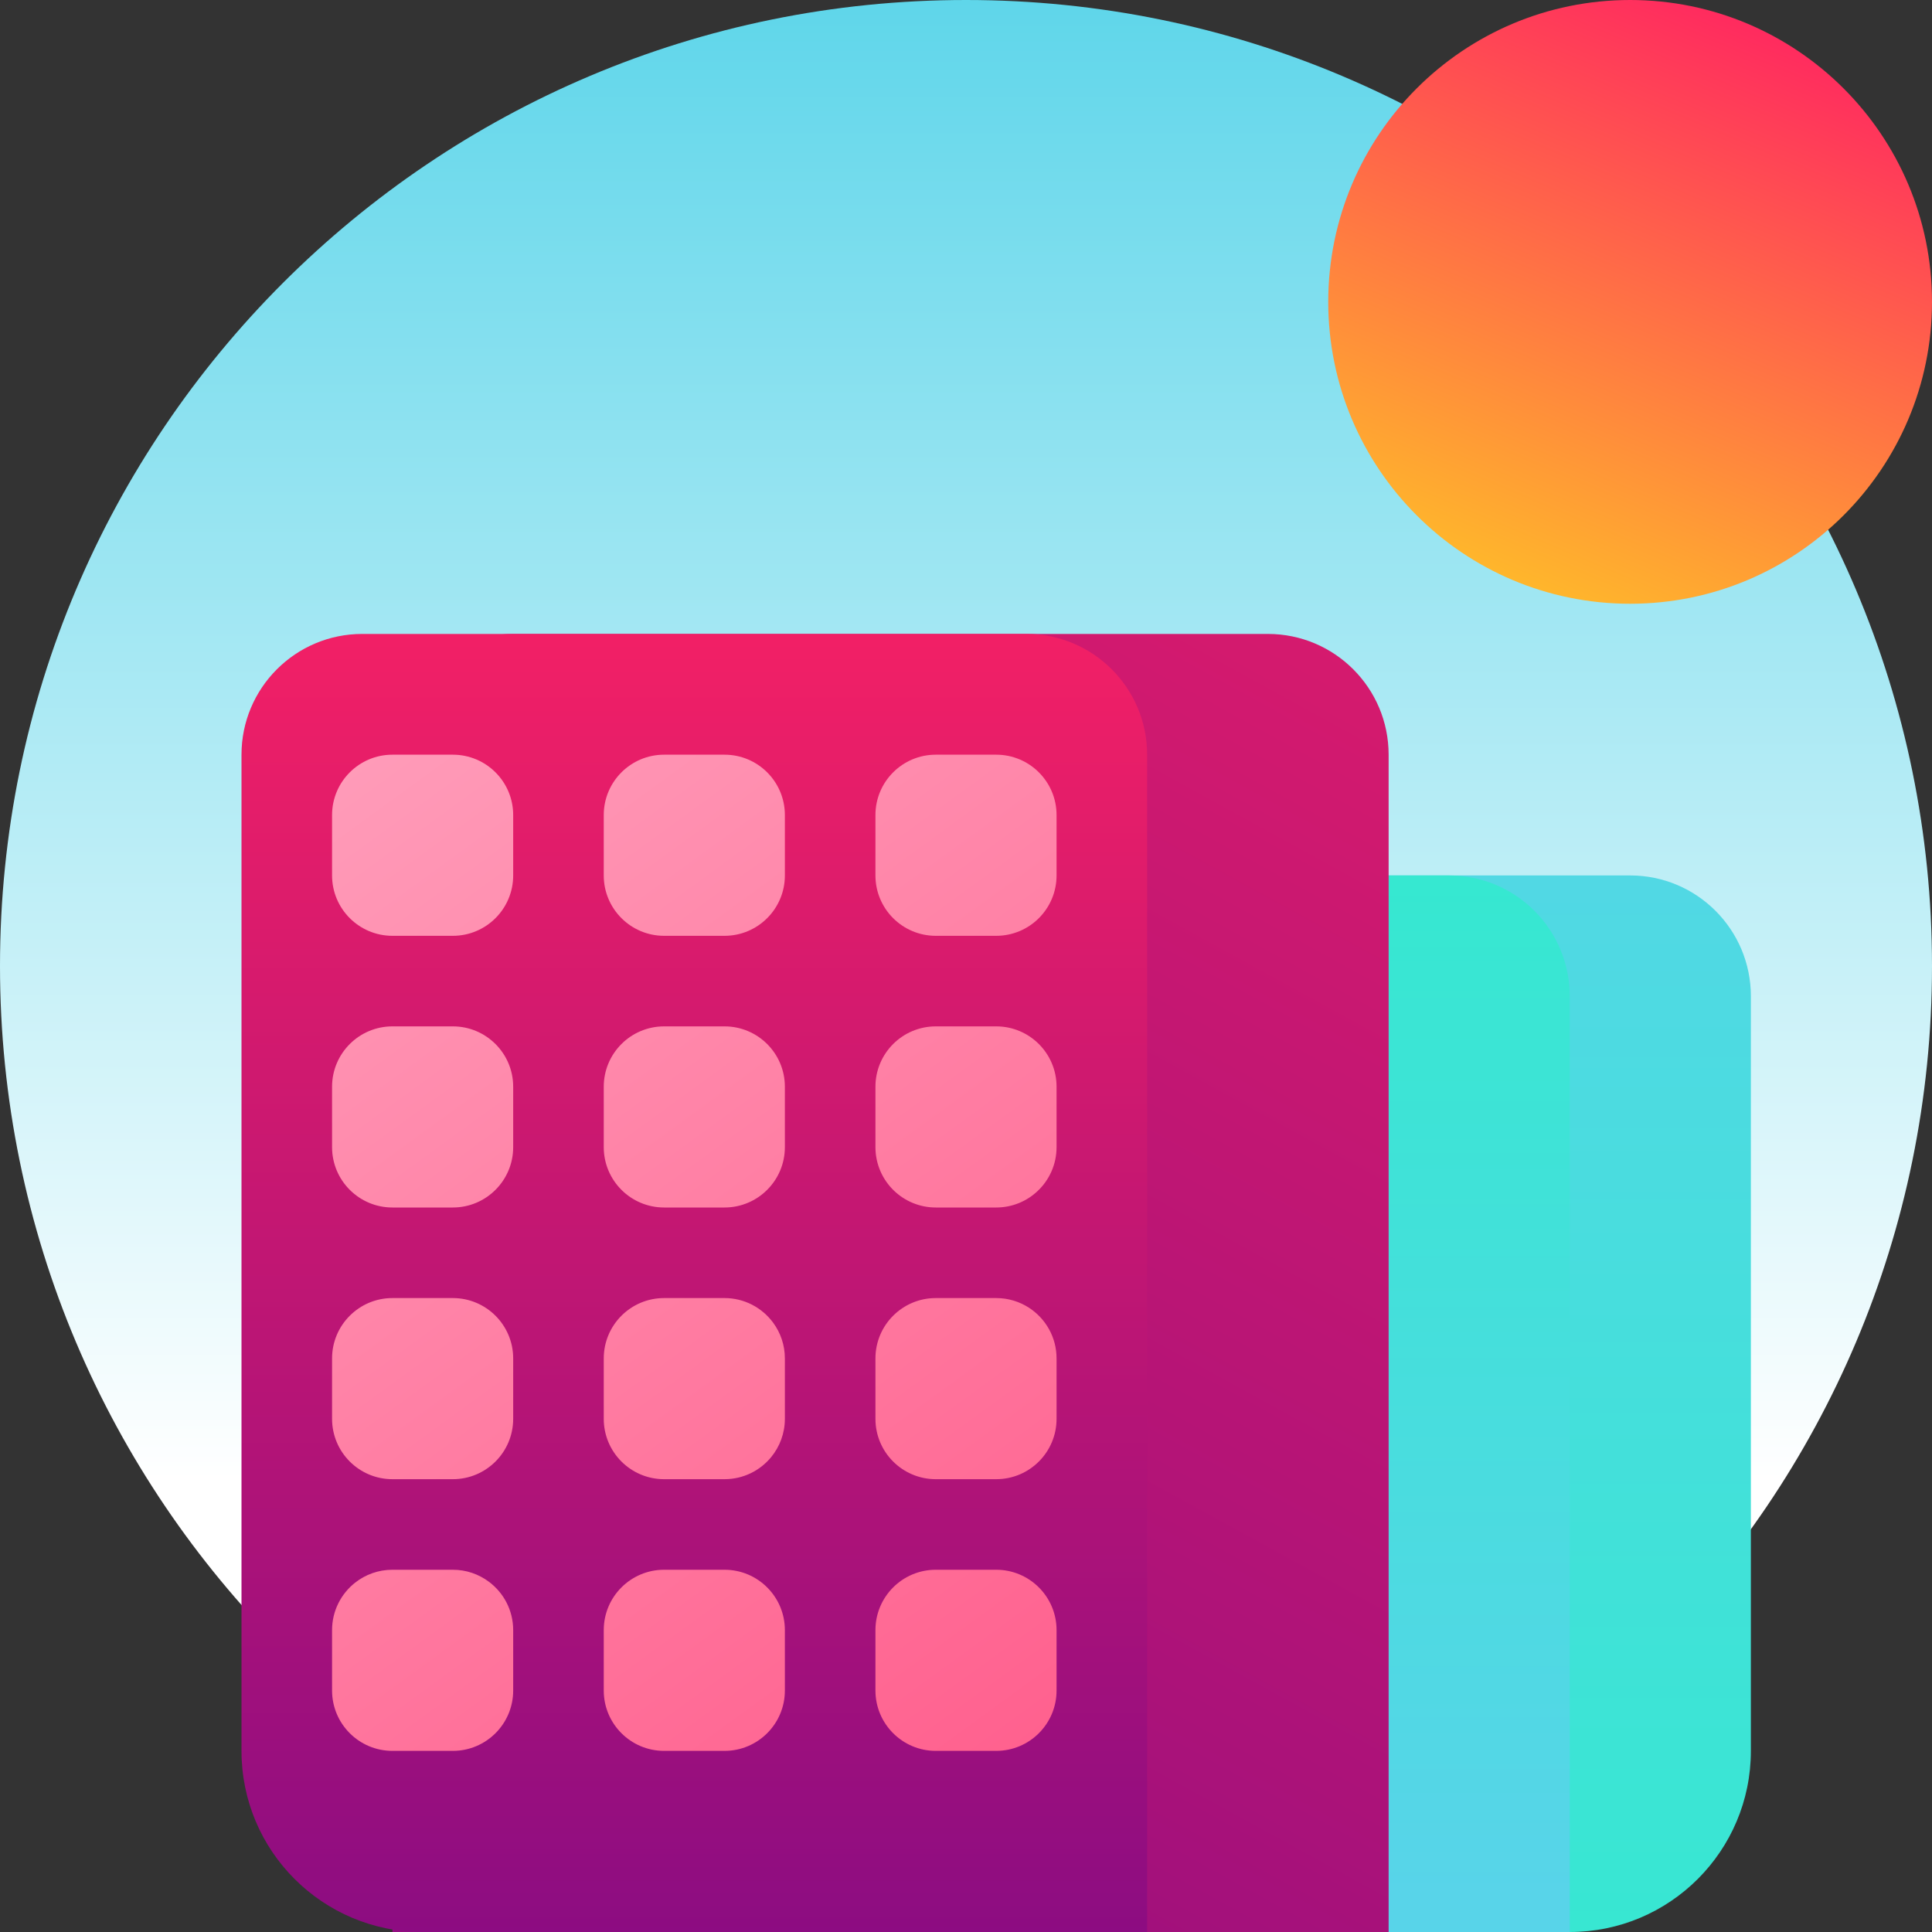
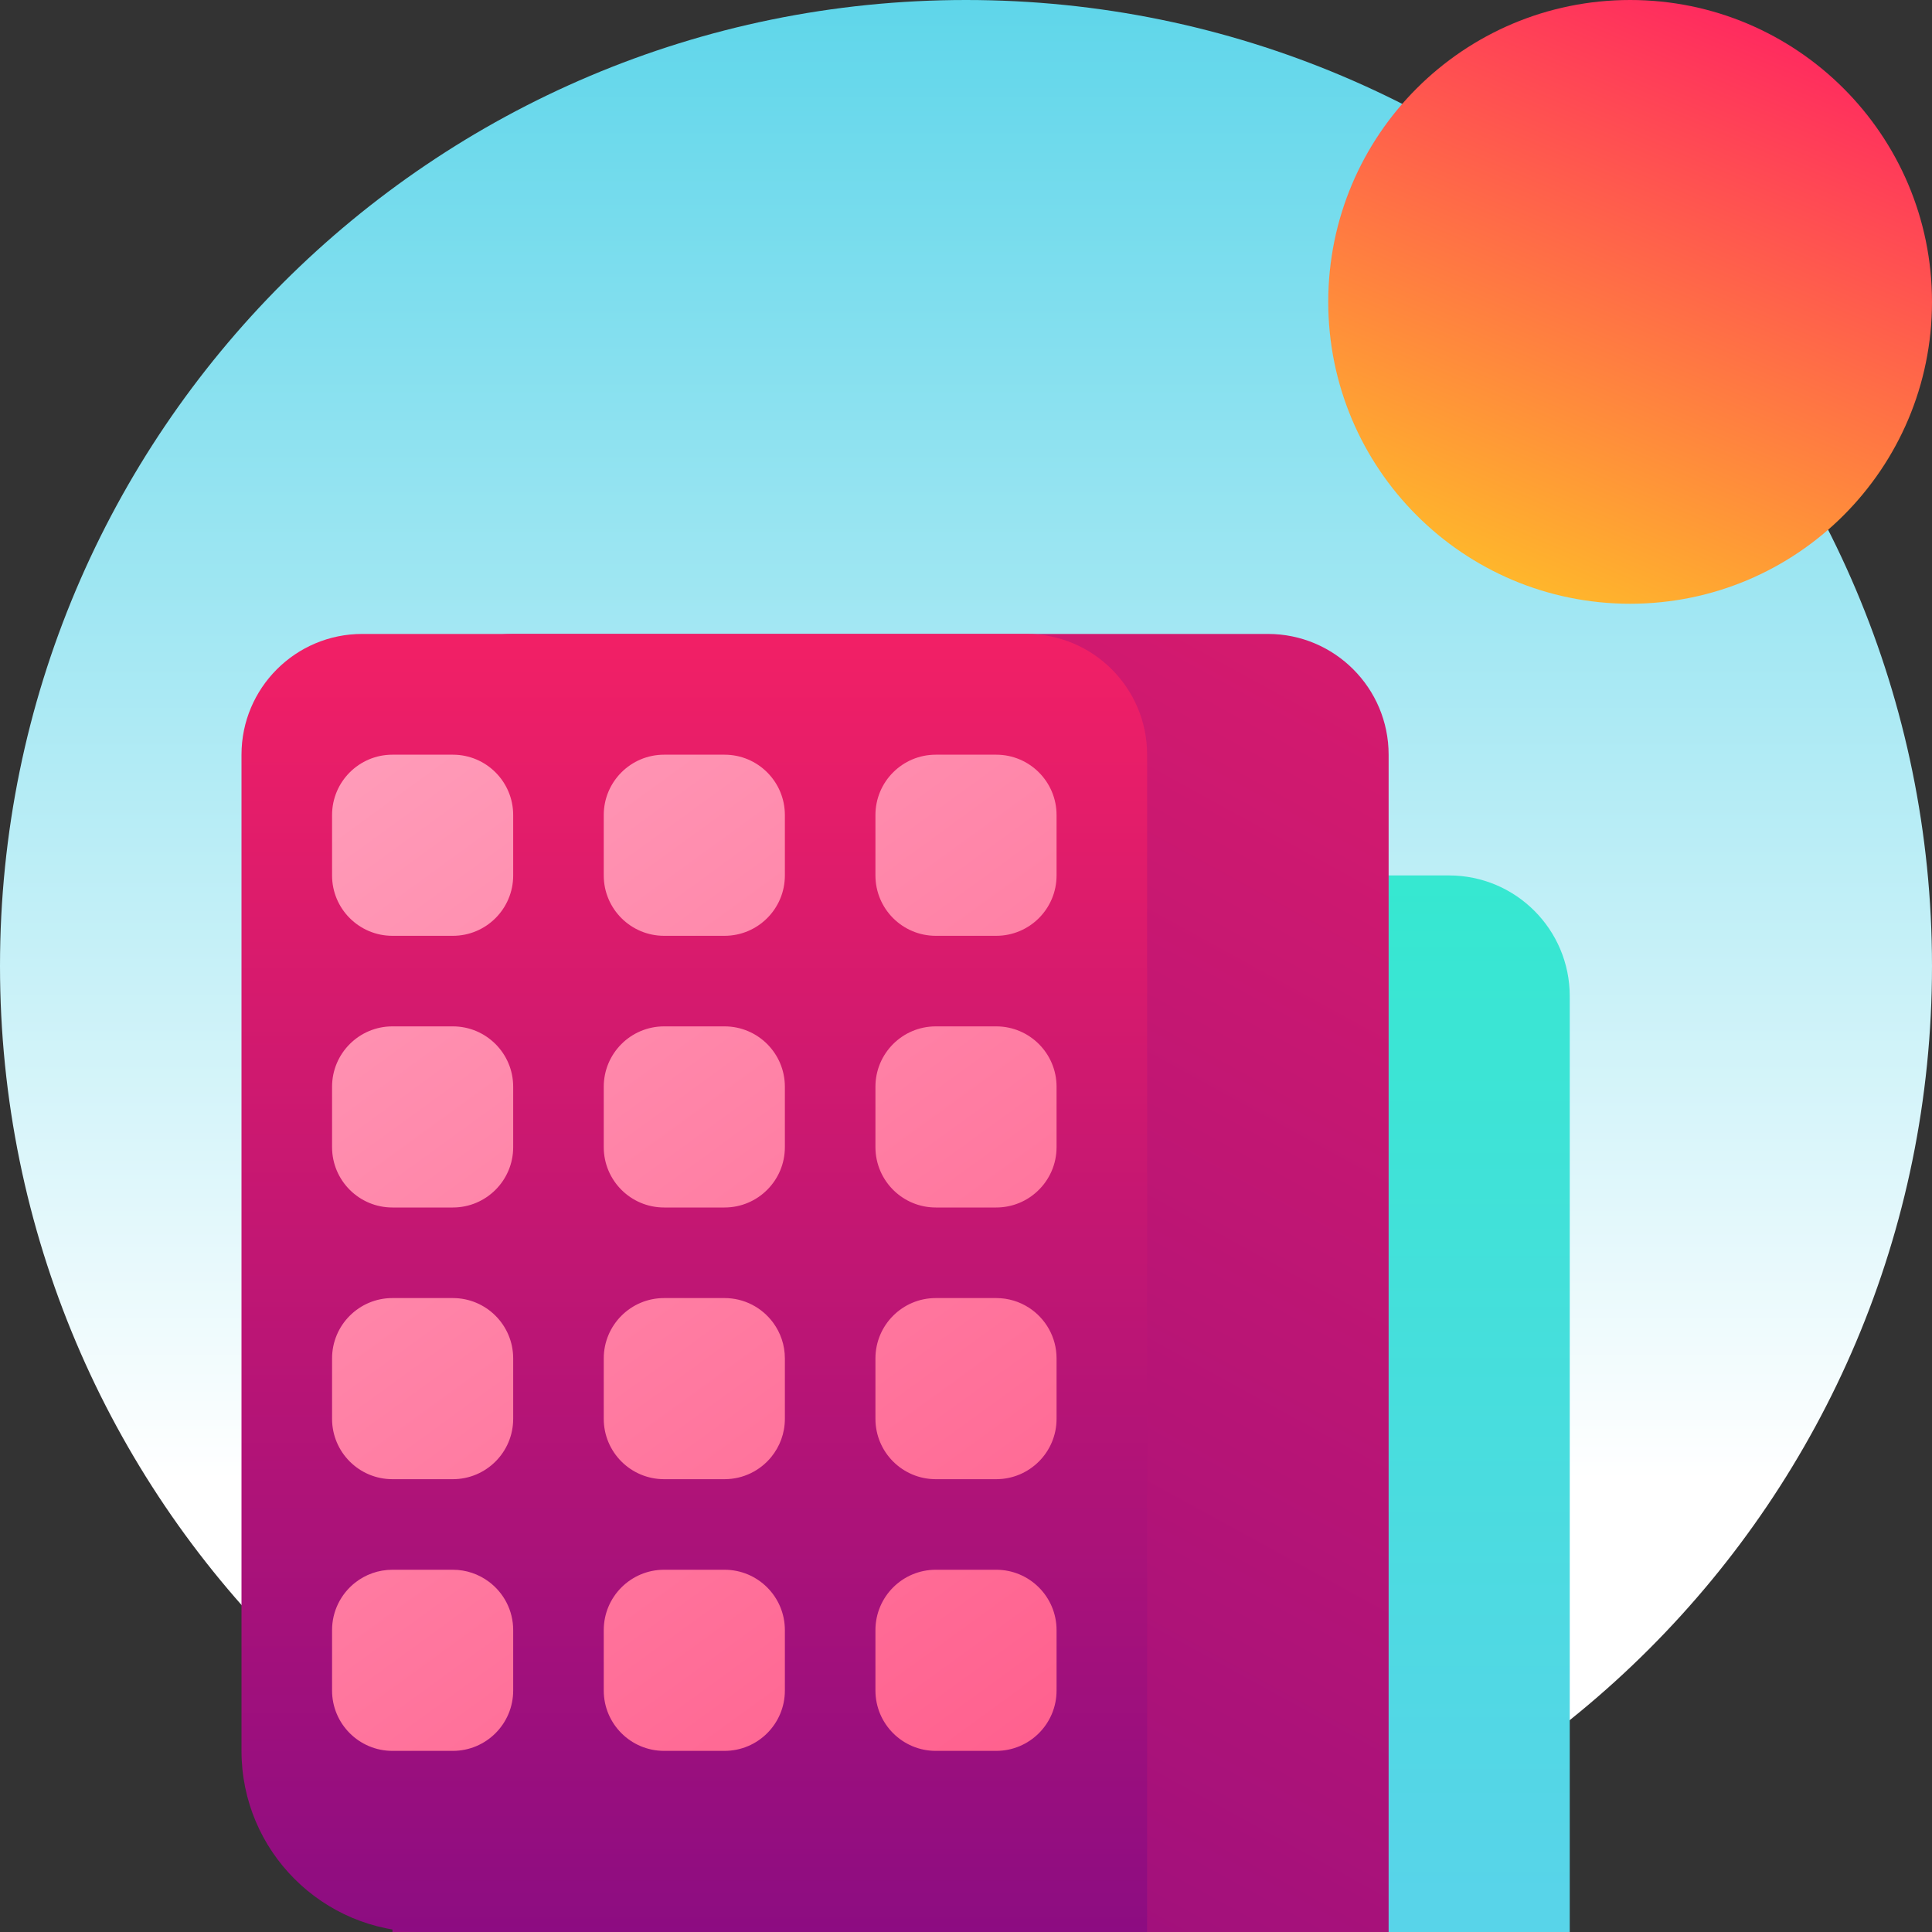
<svg xmlns="http://www.w3.org/2000/svg" width="64" height="64" viewBox="0 0 64 64" fill="none">
  <rect x="0" y="0" width="64" height="64" fill="#333333" stroke="none" />
  <path d="M32 64C49.673 64 64 49.673 64 32C64 14.327 49.673 0 32 0C14.327 0 0 14.327 0 32C0 49.673 14.327 64 32 64Z" fill="url(#paint0_linear)" />
-   <path fill-rule="evenodd" clip-rule="evenodd" d="M36 29C33.791 29 32 30.791 32 33V64H52C55.314 64 58 61.314 58 58V33C58 30.791 56.209 29 54 29H36Z" fill="url(#paint1_linear)" />
  <path fill-rule="evenodd" clip-rule="evenodd" d="M33 29C30.791 29 29 30.791 29 33V64H52V33C52 30.791 50.209 29 48 29H33Z" fill="url(#paint2_linear)" />
  <path d="M54 20C59.523 20 64 15.523 64 10C64 4.477 59.523 0 54 0C48.477 0 44 4.477 44 10C44 15.523 48.477 20 54 20Z" fill="url(#paint3_linear)" />
  <path fill-rule="evenodd" clip-rule="evenodd" d="M13 25C13 22.791 14.791 21 17 21H42C44.209 21 46 22.791 46 25V64H13V25Z" fill="url(#paint4_linear)" />
  <path fill-rule="evenodd" clip-rule="evenodd" d="M12 21C9.791 21 8 22.791 8 25V58C8 61.314 10.686 64 14 64H38V25C38 22.791 36.209 21 34 21H12Z" fill="url(#paint5_linear)" />
  <path fill-rule="evenodd" clip-rule="evenodd" d="M13 25C11.896 25 11 25.895 11 27V29C11 30.105 11.896 31 13 31H15C16.105 31 17 30.105 17 29V27C17 25.895 16.105 25 15 25H13ZM11.762 52.429C11.298 52.796 11 53.363 11 54V56C11 57.105 11.896 58 13 58H15C16.105 58 17 57.105 17 56V54C17 53.343 16.683 52.759 16.192 52.395C15.859 52.147 15.447 52 15 52H13C12.532 52 12.102 52.161 11.762 52.429ZM22 52C20.895 52 20 52.895 20 54V56C20 57.105 20.895 58 22 58H24C25.105 58 26 57.105 26 56V54C26 52.895 25.105 52 24 52H22ZM29 54C29 52.895 29.895 52 31 52H33C34.105 52 35 52.895 35 54V56C35 57.105 34.105 58 33 58H31C29.895 58 29 57.105 29 56V54ZM11 36C11 34.895 11.896 34 13 34H15C16.105 34 17 34.895 17 36V38C17 39.105 16.105 40 15 40H13C11.896 40 11 39.105 11 38V36ZM13 43C11.896 43 11 43.895 11 45V47C11 48.105 11.896 49 13 49H15C16.105 49 17 48.105 17 47V45C17 43.895 16.105 43 15 43H13ZM20 27C20 25.895 20.895 25 22 25H24C25.105 25 26 25.895 26 27V29C26 30.105 25.105 31 24 31H22C20.895 31 20 30.105 20 29V27ZM22 34C20.895 34 20 34.895 20 36V38C20 39.105 20.895 40 22 40H24C25.105 40 26 39.105 26 38V36C26 34.895 25.105 34 24 34H22ZM20 45C20 43.895 20.895 43 22 43H24C24.66 43 25.245 43.32 25.609 43.813C25.855 44.145 26 44.555 26 45V47C26 47.48 25.83 47.921 25.548 48.266C25.182 48.714 24.624 49 24 49H22C20.895 49 20 48.105 20 47V45ZM31 25C29.895 25 29 25.895 29 27V29C29 30.105 29.895 31 31 31H33C34.105 31 35 30.105 35 29V27C35 25.895 34.105 25 33 25H31ZM29 36C29 34.895 29.895 34 31 34H33C34.105 34 35 34.895 35 36V38C35 38.572 34.76 39.088 34.375 39.452C34.017 39.792 33.532 40 33 40H31C30.462 40 29.975 39.788 29.615 39.443C29.236 39.079 29 38.567 29 38V36ZM31 43C29.895 43 29 43.895 29 45V47C29 48.105 29.895 49 31 49H33C34.105 49 35 48.105 35 47V45C35 44.297 34.638 43.679 34.089 43.322C33.775 43.118 33.401 43 33 43H31Z" fill="url(#paint6_linear)" />
  <defs>
    <linearGradient id="paint0_linear" x1="31.991" y1="49.032" x2="31.991" y2="-2.133" gradientUnits="userSpaceOnUse">
      <stop stop-color="white" />
      <stop offset="1" stop-color="#58D4E9" />
    </linearGradient>
    <linearGradient id="paint1_linear" x1="44.992" y1="71.57" x2="44.992" y2="19.685" gradientUnits="userSpaceOnUse">
      <stop stop-color="#32EACE" />
      <stop offset="1" stop-color="#58D4E9" />
    </linearGradient>
    <linearGradient id="paint2_linear" x1="40.512" y1="25.432" x2="40.512" y2="62.847" gradientUnits="userSpaceOnUse">
      <stop stop-color="#32EACE" />
      <stop offset="1" stop-color="#58D4E9" />
    </linearGradient>
    <linearGradient id="paint3_linear" x1="58.393" y1="-0.35" x2="48.846" y2="22.237" gradientUnits="userSpaceOnUse">
      <stop stop-color="#FF2262" />
      <stop offset="1" stop-color="#FFCD23" />
    </linearGradient>
    <linearGradient id="paint4_linear" x1="50.288" y1="-12.947" x2="6.356" y2="67.241" gradientUnits="userSpaceOnUse">
      <stop stop-color="#FF2262" />
      <stop offset="1" stop-color="#8B0C82" />
    </linearGradient>
    <linearGradient id="paint5_linear" x1="23.013" y1="15.24" x2="23.013" y2="64.621" gradientUnits="userSpaceOnUse">
      <stop stop-color="#FF2262" />
      <stop offset="1" stop-color="#8B0C82" />
    </linearGradient>
    <linearGradient id="paint6_linear" x1="11" y1="25" x2="35" y2="58" gradientUnits="userSpaceOnUse">
      <stop stop-color="#FF9CB9" />
      <stop offset="1" stop-color="#FF608E" />
    </linearGradient>
  </defs>
</svg>